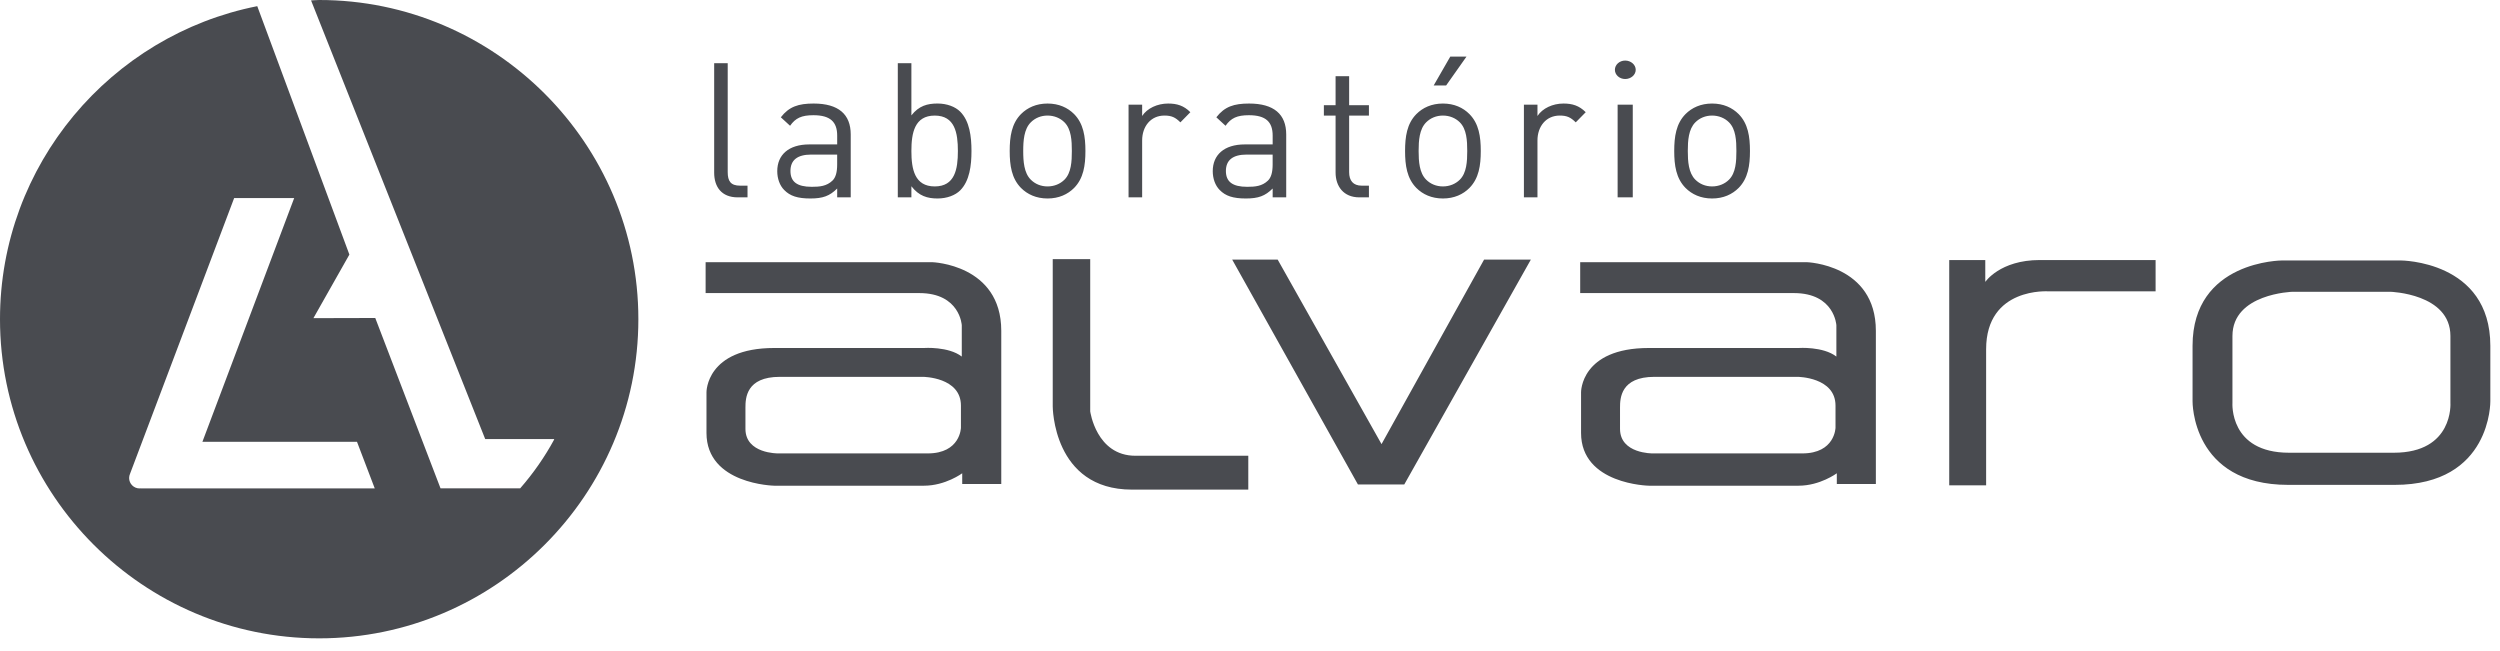
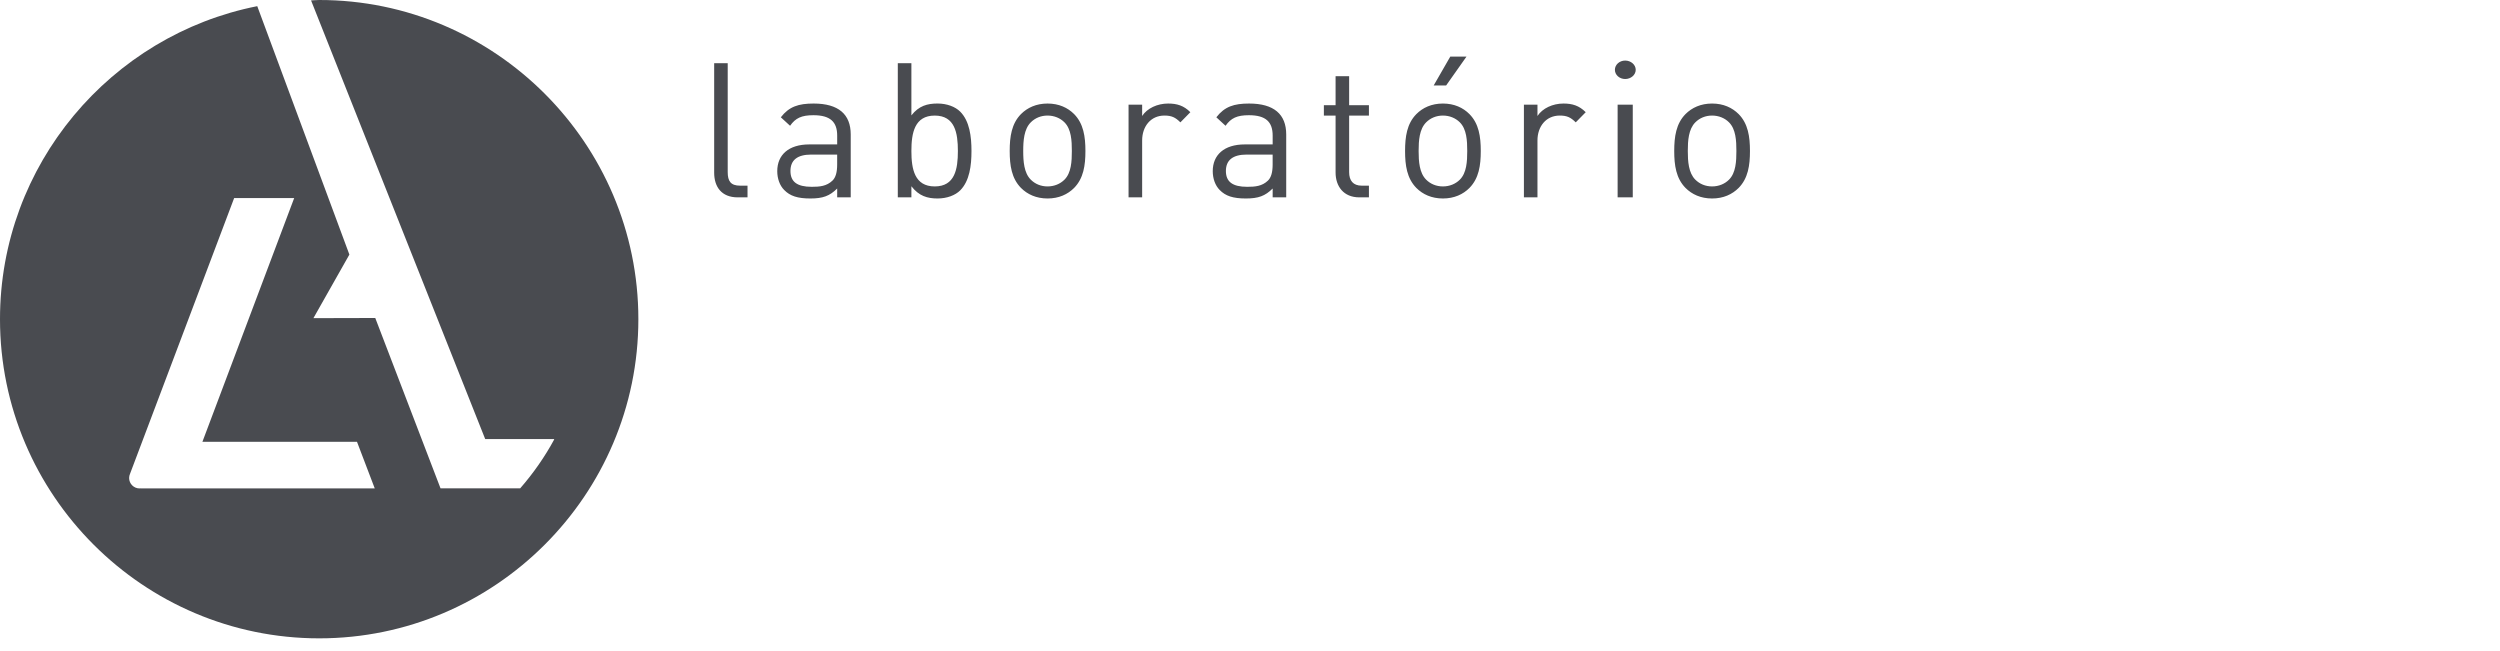
<svg xmlns="http://www.w3.org/2000/svg" width="142" height="37" viewBox="0 0 142 37" fill="none">
-   <path fill-rule="evenodd" clip-rule="evenodd" d="M69.988 14.745L77.13 27.517H79.763L86.953 14.745H84.296L78.471 25.226L72.572 14.745H69.988ZM110.716 14.77H112.764V16.013C112.764 16.013 113.592 14.77 115.858 14.77H122.438V16.549H116.371C116.371 16.549 112.812 16.282 112.812 19.839V27.565H110.716V14.77ZM135.966 25.715H134.822H131.166H130.019C126.608 25.715 126.803 22.886 126.803 22.886V19.084C126.803 16.671 130.216 16.573 130.216 16.573H131.166H134.822H135.771C135.771 16.573 139.184 16.671 139.184 19.084V22.886C139.184 22.886 139.379 25.715 135.966 25.715ZM141.451 22.788V19.644C141.451 14.794 136.357 14.794 136.357 14.794H134.823H131.166H129.631C129.631 14.794 124.537 14.794 124.537 19.644V22.788C124.537 22.788 124.464 27.541 129.972 27.541H131.166H134.823H136.015C141.526 27.541 141.451 22.788 141.451 22.788ZM54.581 24.293C54.581 24.293 54.556 25.754 52.692 25.754H44.198C44.198 25.754 42.341 25.78 42.341 24.358V23.149C42.341 22.618 42.38 21.405 44.291 21.405H52.434C52.434 21.405 54.581 21.419 54.581 23.039V24.293ZM52.948 14.892H40.079V16.647H52.216C54.533 16.647 54.629 18.474 54.629 18.474V20.253C53.874 19.668 52.484 19.766 52.484 19.766H43.978C40.103 19.766 40.128 22.278 40.128 22.278V24.59C40.128 27.517 43.978 27.588 43.978 27.588H52.484C53.703 27.588 54.654 26.882 54.654 26.882V27.493H56.872V18.791C56.872 15.012 52.948 14.892 52.948 14.892ZM104.257 24.293C104.257 24.293 104.231 25.754 102.368 25.754H93.873C93.873 25.754 92.017 25.78 92.017 24.358V23.149C92.017 22.618 92.057 21.405 93.968 21.405H102.11C102.11 21.405 104.257 21.419 104.257 23.039V24.293ZM102.624 14.892H89.755V16.647H101.893C104.208 16.647 104.306 18.474 104.306 18.474V20.253C103.551 19.668 102.161 19.766 102.161 19.766H93.655C89.779 19.766 89.804 22.278 89.804 22.278V24.59C89.804 27.517 93.655 27.588 93.655 27.588H102.161C103.38 27.588 104.331 26.882 104.331 26.882V27.493H106.549V18.791C106.549 15.012 102.624 14.892 102.624 14.892ZM70.903 25.887H64.492C62.264 25.887 61.924 23.364 61.924 23.364V14.717H59.795V23.085C59.795 23.085 59.795 27.81 64.293 27.81H70.903V25.887Z" fill="#494B50" />
  <path fill-rule="evenodd" clip-rule="evenodd" d="M7.971 27.742L7.971 27.734C7.957 27.735 7.944 27.743 7.928 27.743C7.6 27.743 7.334 27.477 7.334 27.149C7.334 27.062 7.355 26.982 7.388 26.906L13.3 11.249H16.71L11.497 25.094H20.277L21.286 27.742H7.971ZM17.668 0.023L27.559 24.938H31.464L31.48 24.96C30.939 25.958 30.288 26.889 29.546 27.738H29.3H25.022L21.315 18.062L17.802 18.071L19.845 14.46L14.612 0.35C6.3 1.997 0 9.349 0 18.13C0 28.116 8.145 36.258 18.13 36.258C28.114 36.258 36.259 28.116 36.259 18.13C36.259 8.145 28.114 0 18.13 0C17.974 0 17.822 0.02 17.668 0.023Z" fill="#494B50" />
  <path fill-rule="evenodd" clip-rule="evenodd" d="M41.902 11.21C40.981 11.21 40.565 10.611 40.565 9.808V3.59H41.334V9.777C41.334 10.289 41.505 10.546 42.041 10.546H42.459V11.21H41.902ZM47.551 8.78H46.075C45.282 8.78 44.898 9.102 44.898 9.712C44.898 10.322 45.271 10.611 46.106 10.611C46.555 10.611 46.952 10.578 47.284 10.258C47.465 10.086 47.551 9.787 47.551 9.348V8.78ZM47.552 11.21V10.707C47.123 11.134 46.737 11.274 46.03 11.274C45.304 11.274 44.876 11.134 44.543 10.792C44.287 10.536 44.148 10.14 44.148 9.722C44.148 8.802 44.79 8.203 45.967 8.203H47.552V7.7C47.552 6.929 47.166 6.544 46.202 6.544C45.529 6.544 45.186 6.704 44.876 7.144L44.351 6.662C44.822 6.053 45.356 5.881 46.213 5.881C47.625 5.881 48.321 6.491 48.321 7.636V11.21H47.552ZM53.093 6.565C51.949 6.565 51.767 7.549 51.767 8.578C51.767 9.605 51.949 10.589 53.093 10.589C54.239 10.589 54.408 9.605 54.408 8.578C54.408 7.549 54.239 6.565 53.093 6.565ZM54.539 10.814C54.26 11.092 53.788 11.274 53.254 11.274C52.676 11.274 52.194 11.134 51.767 10.579V11.21H50.995V3.59H51.767V6.554C52.194 6.008 52.676 5.88 53.254 5.88C53.788 5.88 54.26 6.062 54.539 6.341C55.073 6.876 55.18 7.753 55.18 8.578C55.18 9.4 55.073 10.278 54.539 10.814ZM60.463 6.95C60.217 6.703 59.875 6.564 59.5 6.564C59.125 6.564 58.793 6.703 58.548 6.95C58.162 7.336 58.119 7.989 58.119 8.577C58.119 9.165 58.162 9.819 58.548 10.204C58.793 10.45 59.125 10.589 59.5 10.589C59.875 10.589 60.217 10.45 60.463 10.204C60.848 9.819 60.881 9.165 60.881 8.577C60.881 7.989 60.848 7.336 60.463 6.95ZM61.01 10.674C60.647 11.039 60.143 11.274 59.502 11.274C58.859 11.274 58.355 11.039 57.992 10.674C57.456 10.129 57.351 9.391 57.351 8.577C57.351 7.764 57.456 7.024 57.992 6.48C58.355 6.116 58.859 5.881 59.502 5.881C60.143 5.881 60.647 6.116 61.01 6.48C61.545 7.024 61.652 7.764 61.652 8.577C61.652 9.391 61.545 10.129 61.01 10.674ZM67.046 6.95C66.758 6.662 66.543 6.564 66.136 6.564C65.366 6.564 64.874 7.176 64.874 7.978V11.209H64.102V5.944H64.874V6.587C65.162 6.148 65.74 5.881 66.35 5.881C66.853 5.881 67.239 5.998 67.612 6.373L67.046 6.95ZM72.286 8.78H70.809C70.018 8.78 69.631 9.102 69.631 9.712C69.631 10.322 70.006 10.611 70.84 10.611C71.29 10.611 71.687 10.578 72.019 10.258C72.199 10.086 72.286 9.787 72.286 9.348V8.78ZM72.287 11.21V10.707C71.859 11.134 71.474 11.274 70.767 11.274C70.04 11.274 69.611 11.134 69.279 10.792C69.023 10.536 68.884 10.14 68.884 9.722C68.884 8.802 69.527 8.203 70.704 8.203H72.287V7.7C72.287 6.929 71.902 6.544 70.938 6.544C70.265 6.544 69.923 6.704 69.611 7.144L69.088 6.662C69.558 6.053 70.093 5.881 70.949 5.881C72.36 5.881 73.057 6.491 73.057 7.636V11.21H72.287ZM77.21 11.21C76.311 11.21 75.861 10.579 75.861 9.797V6.565H75.196V5.977H75.861V4.328H76.631V5.977H77.755V6.565H76.631V9.777C76.631 10.258 76.857 10.546 77.349 10.546H77.755V11.21H77.21ZM82.141 4.853H81.434L82.375 3.216H83.296L82.141 4.853ZM82.92 6.95C82.674 6.704 82.332 6.564 81.957 6.564C81.583 6.564 81.25 6.704 81.005 6.95C80.619 7.336 80.578 7.989 80.578 8.577C80.578 9.165 80.619 9.819 81.005 10.204C81.25 10.45 81.583 10.589 81.957 10.589C82.332 10.589 82.674 10.45 82.92 10.204C83.306 9.819 83.339 9.165 83.339 8.577C83.339 7.989 83.306 7.336 82.92 6.95ZM83.465 10.675C83.103 11.039 82.599 11.274 81.957 11.274C81.316 11.274 80.812 11.039 80.449 10.675C79.913 10.129 79.808 9.392 79.808 8.578C79.808 7.764 79.913 7.025 80.449 6.481C80.812 6.116 81.316 5.881 81.957 5.881C82.599 5.881 83.103 6.116 83.465 6.481C84.002 7.025 84.108 7.764 84.108 8.578C84.108 9.392 84.002 10.129 83.465 10.675ZM89.502 6.95C89.212 6.662 89 6.564 88.592 6.564C87.821 6.564 87.328 7.176 87.328 7.978V11.209H86.558V5.944H87.328V6.587C87.618 6.148 88.195 5.881 88.806 5.881C89.308 5.881 89.694 5.998 90.069 6.373L89.502 6.95ZM91.881 11.21H92.741V5.945H91.881V11.21ZM92.311 4.488C91.987 4.488 91.726 4.254 91.726 3.965C91.726 3.676 91.987 3.44 92.311 3.44C92.635 3.44 92.909 3.676 92.909 3.965C92.909 4.254 92.635 4.488 92.311 4.488ZM98.209 6.95C97.964 6.703 97.621 6.564 97.246 6.564C96.871 6.564 96.54 6.703 96.294 6.95C95.908 7.336 95.867 7.989 95.867 8.577C95.867 9.165 95.908 9.819 96.294 10.204C96.54 10.45 96.871 10.589 97.246 10.589C97.621 10.589 97.964 10.45 98.209 10.204C98.595 9.819 98.627 9.165 98.627 8.577C98.627 7.989 98.595 7.336 98.209 6.95ZM98.755 10.674C98.391 11.039 97.889 11.274 97.246 11.274C96.604 11.274 96.101 11.039 95.737 10.674C95.202 10.129 95.096 9.391 95.096 8.577C95.096 7.764 95.202 7.024 95.737 6.48C96.101 6.116 96.604 5.881 97.246 5.881C97.889 5.881 98.391 6.116 98.755 6.48C99.291 7.024 99.398 7.764 99.398 8.577C99.398 9.391 99.291 10.129 98.755 10.674Z" fill="#494B50" />
</svg>